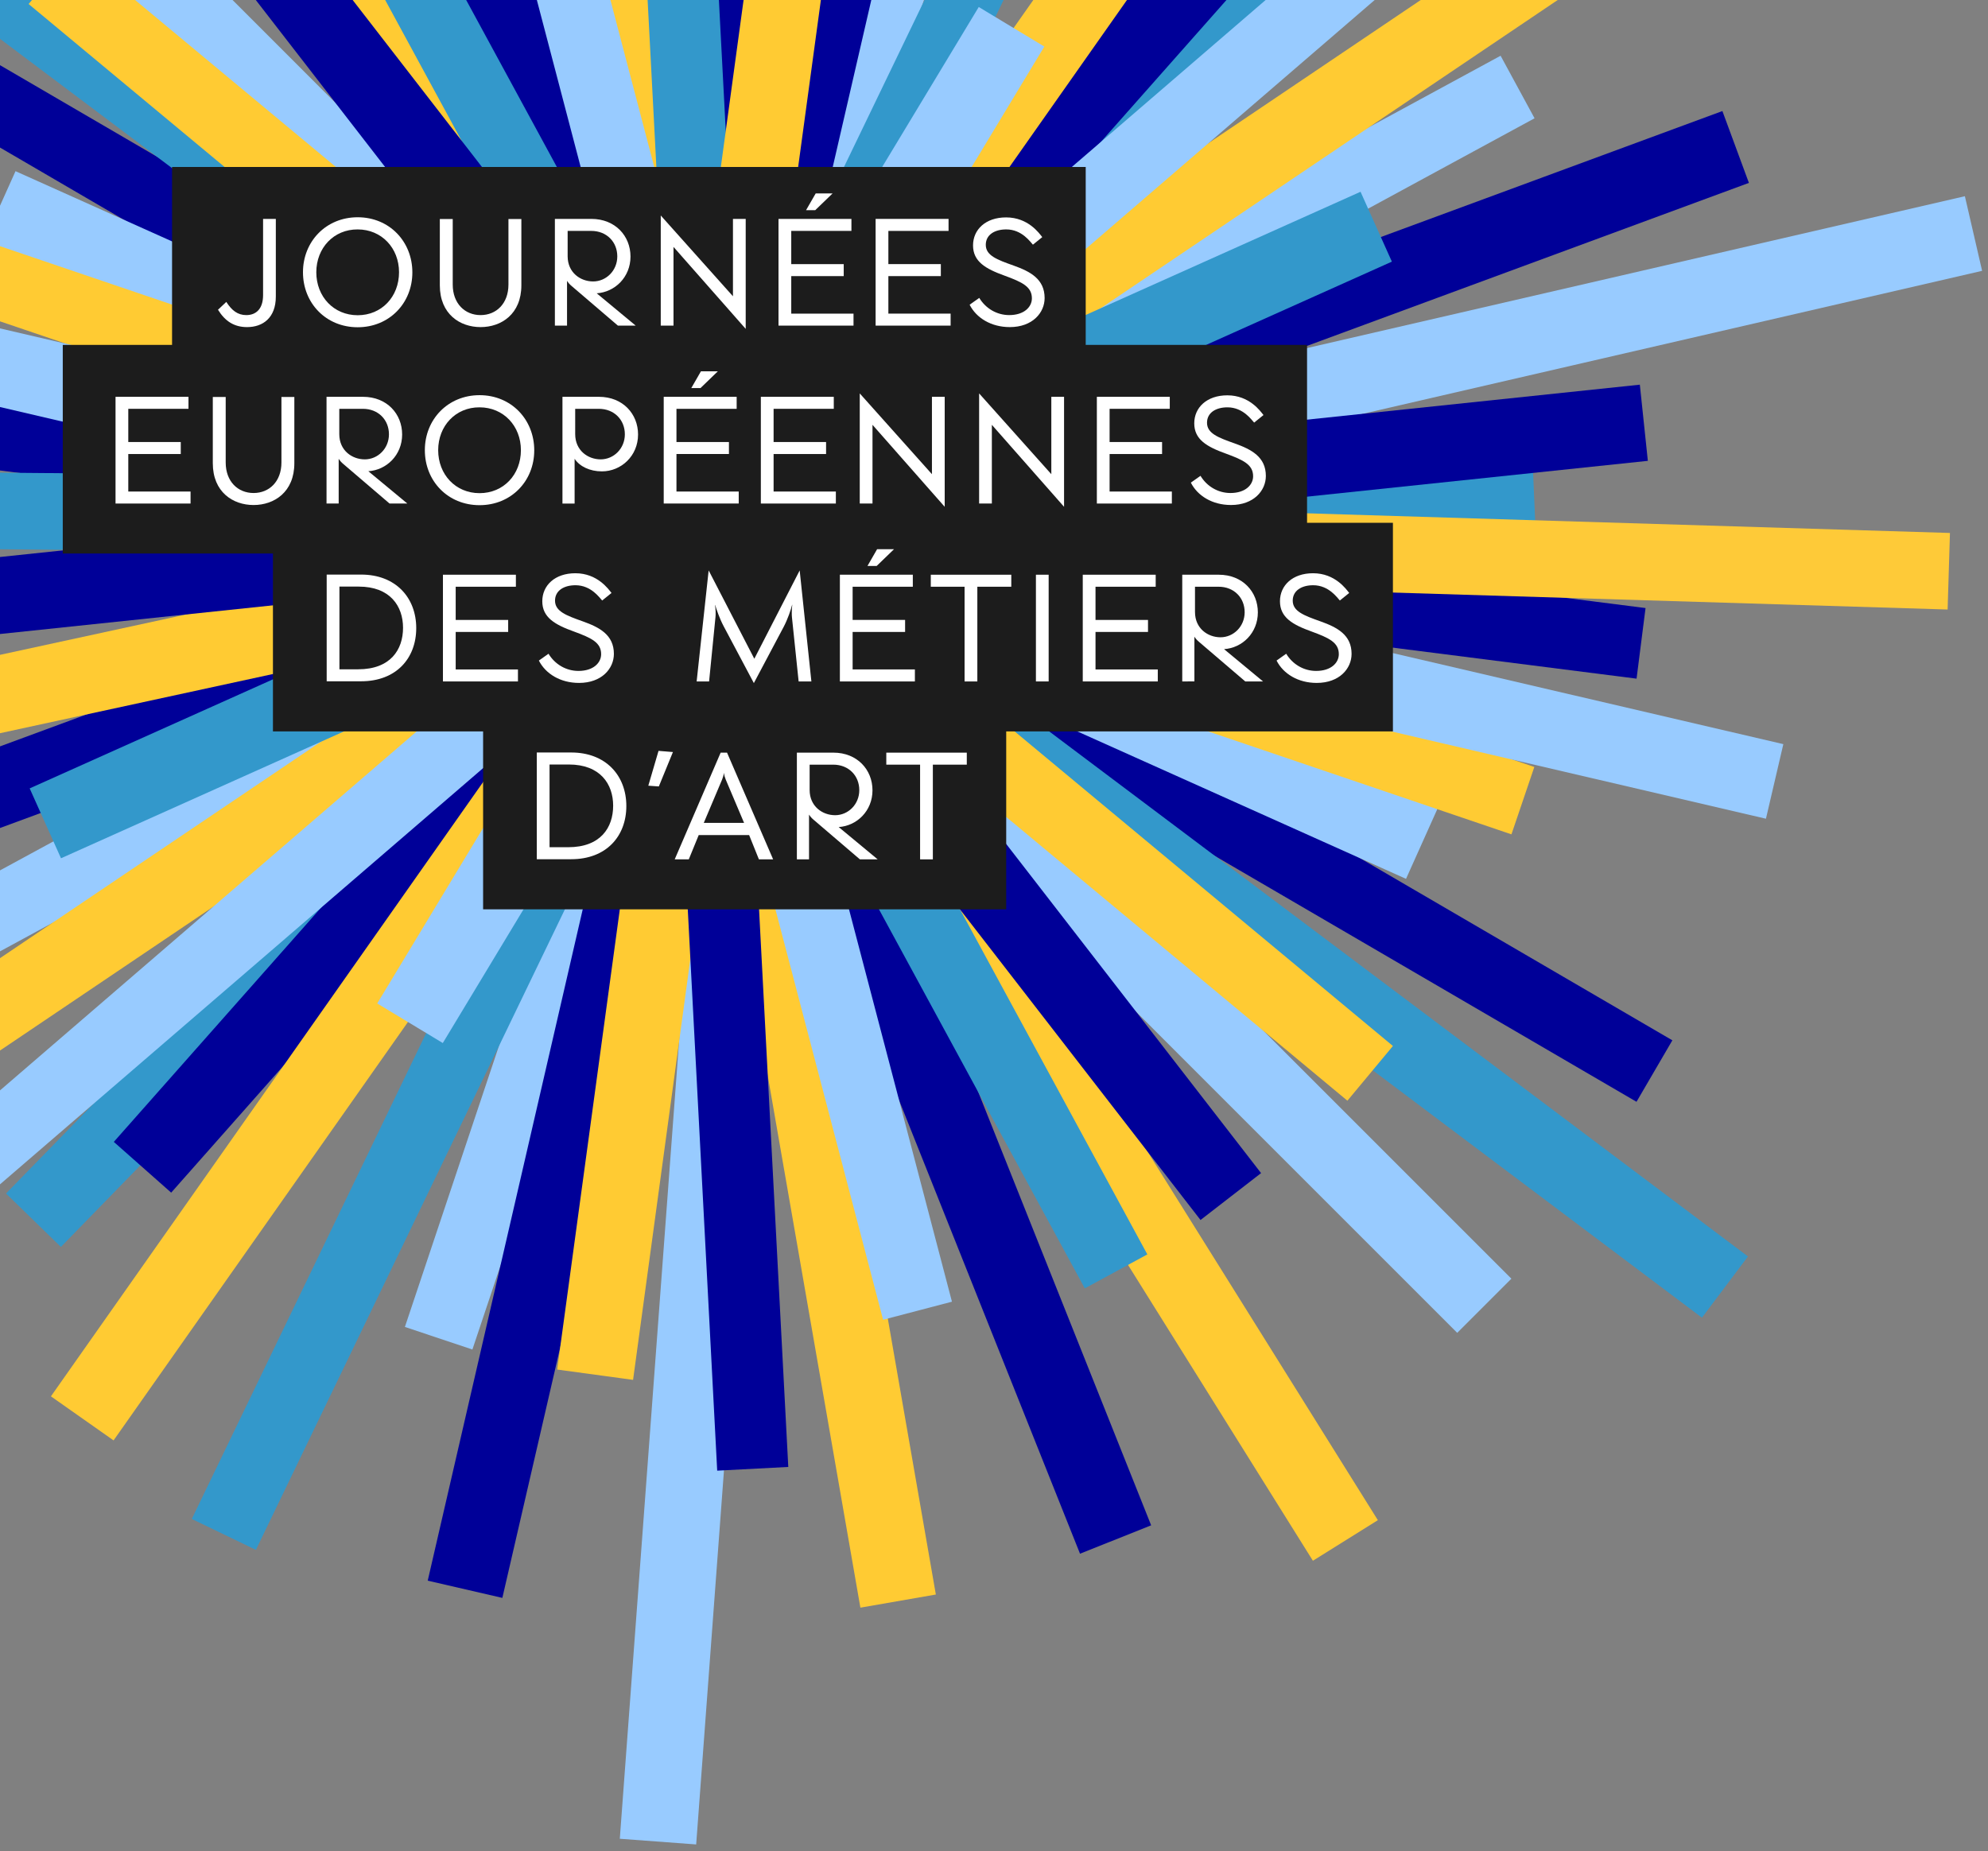
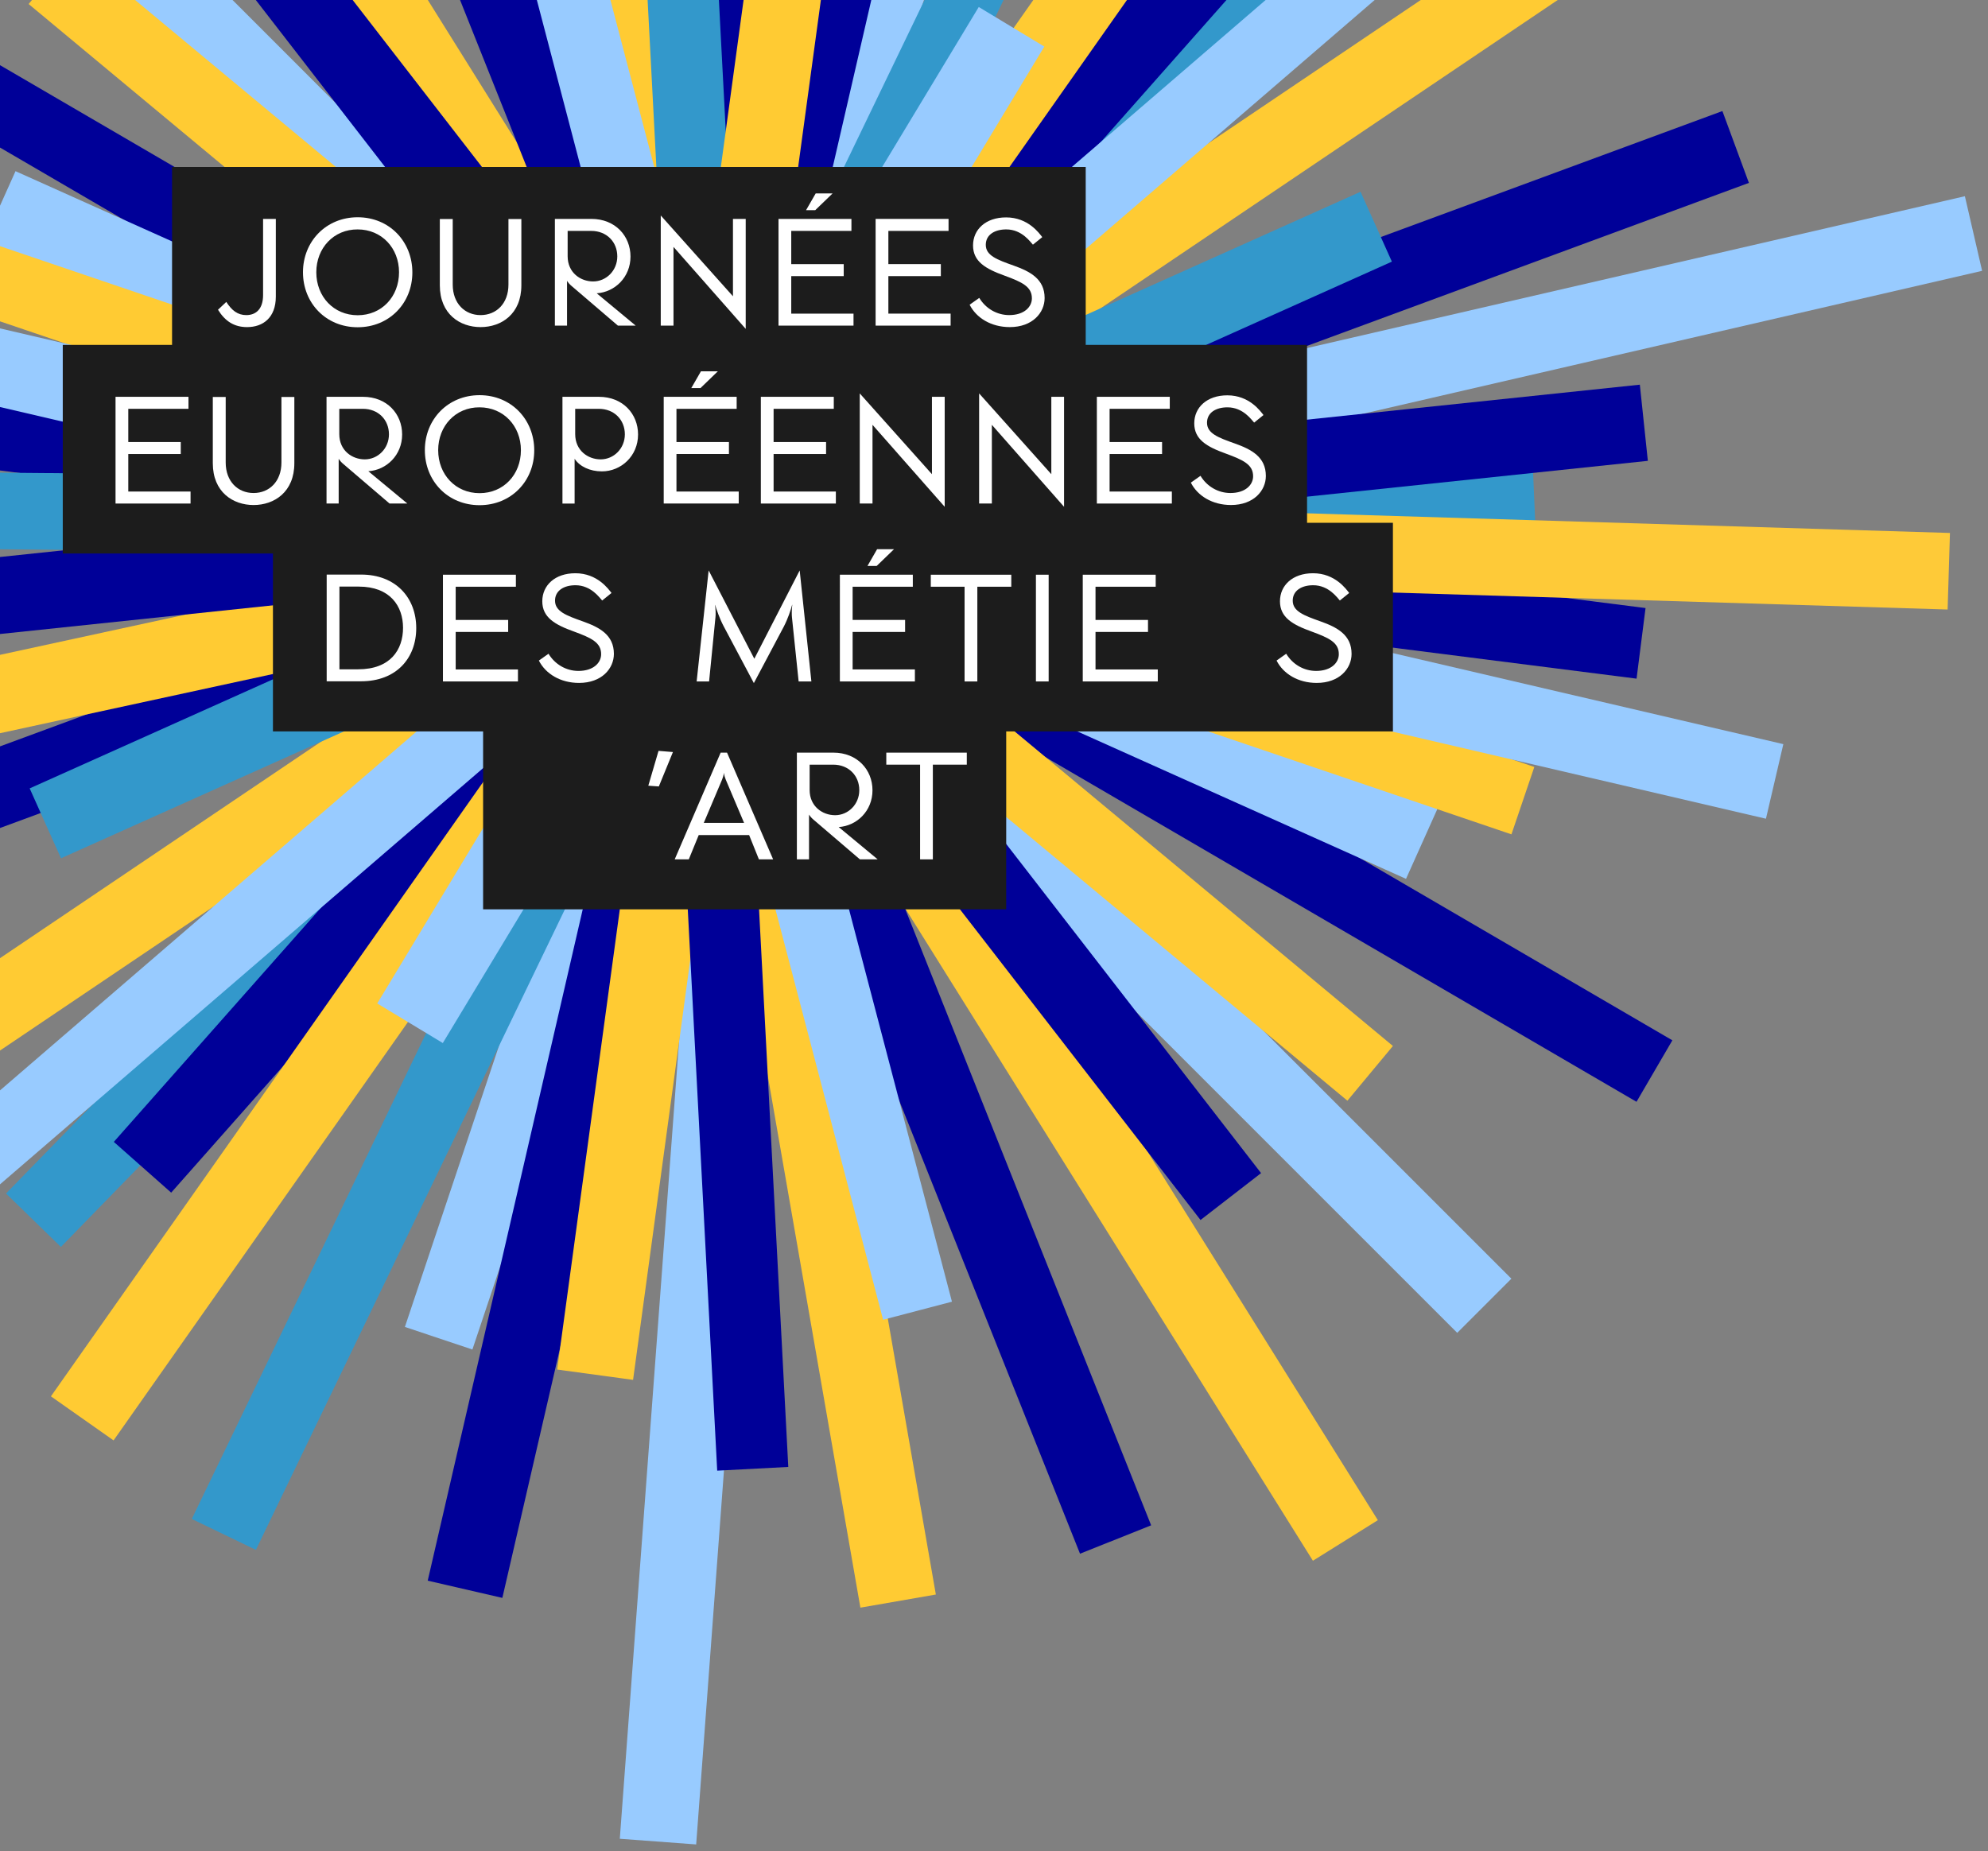
<svg xmlns="http://www.w3.org/2000/svg" version="1.1" id="Calque_1" x="0px" y="0px" width="204px" height="190px" viewBox="0 0 204 190" enable-background="new 0 0 204 190" xml:space="preserve">
  <rect x="0" y="0" width="204" height="190" fill="#808080" stroke="none" />
  <g>
    <line fill="none" stroke="#98CBFF" stroke-width="7.86" x1="202.512" y1="23.966" x2="38.432" y2="61.847" />
    <line fill="none" stroke="#98CBFF" stroke-width="7.86" x1="-6.215" y1="-24.521" x2="152.313" y2="134.009" />
    <line fill="none" stroke="#FFCB33" stroke-width="7.86" x1="13.534" y1="-41.183" x2="138.057" y2="158.095" />
    <line fill="none" stroke="#000098" stroke-width="7.86" x1="178.105" y1="15.083" x2="-32.232" y2="92.68" />
    <line fill="none" stroke="#98CBFF" stroke-width="7.304" x1="100.861" y1="-29.578" x2="45.012" y2="137.34" />
    <line fill="none" stroke="#3398CB" stroke-width="7.86" x1="142.441" y1="-17.467" x2="3.433" y2="125.229" />
    <line fill="none" stroke="#3398CB" stroke-width="7.304" x1="122.905" y1="-49.712" x2="22.97" y2="157.474" />
-     <line fill="none" stroke="#98CBFF" stroke-width="7.304" x1="155.728" y1="8.93" x2="-9.853" y2="98.831" />
    <g>
      <line fill="none" stroke="#000098" stroke-width="7.859" x1="72.936" y1="-73.875" x2="72.936" y2="83.036" />
      <line fill="none" stroke="#98CBFF" stroke-width="7.859" x1="78.352" y1="43.236" x2="67.52" y2="189" />
      <line fill="none" stroke="#000098" stroke-width="7.86" x1="27.972" y1="-58.823" x2="114.476" y2="157.998" />
    </g>
    <line fill="none" stroke="#000098" stroke-width="7.86" x1="14.622" y1="119.794" x2="131.252" y2="-12.032" />
    <line fill="none" stroke="#FFCB33" stroke-width="7.86" x1="53.712" y1="-56.555" x2="92.161" y2="164.317" />
    <line fill="none" stroke="#FFCB33" stroke-width="7.86" x1="137.433" y1="-37.804" x2="8.44" y2="145.565" />
    <line fill="none" stroke="#000098" stroke-width="7.304" x1="-23.897" y1="-3.021" x2="169.771" y2="109.921" />
    <line fill="none" stroke="#000098" stroke-width="7.86" x1="98.153" y1="-55.343" x2="47.72" y2="163.105" />
-     <line fill="none" stroke="#3398CB" stroke-width="7.304" x1="114.527" y1="130.48" x2="31.346" y2="-22.719" />
    <line fill="none" stroke="#000098" stroke-width="7.304" x1="-22.525" y1="41.737" x2="168.398" y2="66.026" />
    <line fill="none" stroke="#3398CB" stroke-width="7.304" x1="68.63" y1="-28.289" x2="74.295" y2="79.805" />
    <line fill="none" stroke="#FFCB33" stroke-width="7.86" x1="165.869" y1="-8.803" x2="-19.996" y2="116.563" />
    <g>
      <line fill="none" stroke="#3398CB" stroke-width="7.86" x1="-59.047" y1="51.924" x2="91.622" y2="53.24" />
    </g>
    <line fill="none" stroke="#98CBFF" stroke-width="7.304" x1="55.075" y1="-14.447" x2="94.153" y2="134.517" />
    <line fill="none" stroke="#98CBFF" stroke-width="7.304" x1="171.561" y1="-31.099" x2="-25.688" y2="138.861" />
    <line fill="none" stroke="#FFCB33" stroke-width="7.86" x1="84.804" y1="-33.322" x2="61.069" y2="141.084" />
    <line fill="none" stroke="#FFCB33" stroke-width="7.86" x1="119.247" y1="45.364" x2="-36.288" y2="79.097" />
-     <line fill="none" stroke="#3398CB" stroke-width="7.86" x1="177.008" y1="132.089" x2="-31.133" y2="-24.327" />
    <line fill="none" stroke="#000098" stroke-width="7.86" x1="19.575" y1="-15.037" x2="126.299" y2="122.8" />
    <line fill="none" stroke="#3398CB" stroke-width="7.86" x1="4.652" y1="84.497" x2="141.221" y2="23.266" />
    <line fill="none" stroke="#3398CB" stroke-width="7.86" x1="63.535" y1="54.445" x2="157.399" y2="50.368" />
    <line fill="none" stroke="#98CBFF" stroke-width="7.86" x1="103.8" y1="2.749" x2="42.074" y2="105.014" />
    <line fill="none" stroke="#FFCB33" stroke-width="7.304" x1="5.273" y1="-2.395" x2="140.6" y2="110.156" />
    <g>
      <line fill="none" stroke="#FECA38" stroke-width="7.86" x1="44.047" y1="53.861" x2="199.976" y2="58.625" />
    </g>
    <line fill="none" stroke="#000098" stroke-width="7.304" x1="73.049" y1="70.715" x2="77.243" y2="150.74" />
    <line fill="none" stroke="#000098" stroke-width="7.86" x1="-22.811" y1="63.513" x2="168.684" y2="43.387" />
    <line fill="none" stroke="#98CBFF" stroke-width="7.86" x1="-0.017" y1="21.153" x2="145.889" y2="86.609" />
    <line fill="#3398CB" x1="-10.399" y1="25.592" x2="156.272" y2="82.17" />
    <line fill="none" stroke="#FFCB33" stroke-width="7.304" x1="-10.399" y1="25.592" x2="156.272" y2="82.17" />
    <line fill="#FFCB33" x1="182.106" y1="80.197" x2="-36.232" y2="29.289" />
    <line fill="none" stroke="#98CBFF" stroke-width="7.86" x1="182.106" y1="80.197" x2="-36.232" y2="29.289" />
    <polygon fill="#1C1C1C" points="142.935,53.654 134.124,53.654 134.124,35.396 111.411,35.396 111.411,17.136 17.656,17.136    17.656,35.396 6.441,35.396 6.441,56.804 28.008,56.804 28.008,75.063 49.574,75.063 49.574,93.322 103.253,93.322 103.253,75.063    142.935,75.063  " />
    <g>
      <g>
        <path fill="#FFFFFF" d="M22.37,31.789l0.853-0.805c0.563,0.882,1.171,1.354,2.053,1.354c0.959,0,1.72-0.593,1.72-2.054v-7.819     h1.308v7.972c0,2.175-1.324,3.133-2.951,3.133C24.043,33.57,23.101,32.977,22.37,31.789" />
        <path fill="#FFFFFF" d="M40.947,27.941c0-2.48-1.78-4.396-4.244-4.396c-2.45-0.015-4.245,1.901-4.245,4.396     c0,2.51,1.795,4.411,4.245,4.411C39.167,32.353,40.947,30.451,40.947,27.941 M31.09,27.941c0-3.164,2.372-5.644,5.613-5.644     c3.255,0,5.612,2.495,5.612,5.659s-2.373,5.629-5.612,5.629C33.447,33.585,31.09,31.105,31.09,27.941" />
        <path fill="#FFFFFF" d="M45.133,29.28v-6.8h1.324v6.724c0,1.947,1.247,3.134,2.859,3.134c1.612,0,2.859-1.187,2.859-3.134V22.48     H53.5v6.8c0,2.952-2.053,4.29-4.183,4.29S45.133,32.231,45.133,29.28" />
        <path fill="#FFFFFF" d="M58.249,26.298c0,1.673,1.308,2.586,2.616,2.586c1.339,0,2.479-1.11,2.479-2.571     c0-1.476-1.08-2.616-2.676-2.616h-2.419V26.298z M56.94,33.418V22.465h3.742c2.465,0,4.017,1.765,4.017,3.864     c0,2.114-1.597,3.651-3.468,3.772l4,3.316h-1.826l-4.746-4.063c-0.183-0.151-0.35-0.334-0.472-0.532v4.594H56.94z" />
      </g>
      <polygon fill="#FFFFFF" points="67.804,22.115 75.213,30.406 75.213,22.465 76.521,22.465 76.521,33.752 69.112,25.34     69.112,33.418 67.804,33.418   " />
      <path fill="#FFFFFF" d="M85.438,19.849l-1.78,1.719h-0.943l0.989-1.719H85.438z M79.886,22.465h7.484v1.233h-6.175v3.407h5.384    v1.232h-5.384v3.849h6.389v1.232h-7.697V22.465z" />
      <polygon fill="#FFFFFF" points="89.852,22.465 97.336,22.465 97.336,23.698 91.161,23.698 91.161,27.105 96.545,27.105     96.545,28.337 91.161,28.337 91.161,32.186 97.549,32.186 97.549,33.418 89.852,33.418   " />
      <g>
        <path fill="#FFFFFF" d="M99.499,31.272l0.989-0.699c0.653,1.079,1.794,1.764,3.073,1.764c1.536,0,2.327-0.837,2.327-1.718     c0-1.188-0.974-1.659-2.8-2.328c-1.947-0.701-3.239-1.445-3.239-3.104c0-1.629,1.292-2.875,3.392-2.875     c2.268,0,3.393,1.627,3.712,2.023l-0.959,0.776c-0.242-0.244-1.11-1.567-2.737-1.567c-1.187,0-2.1,0.547-2.1,1.582     c0,1.095,1.142,1.521,2.86,2.13c1.704,0.608,3.178,1.385,3.178,3.332c0,1.506-1.246,2.982-3.573,2.982     C101.705,33.57,100.184,32.627,99.499,31.272" />
      </g>
      <polygon fill="#FFFFFF" points="11.856,40.724 19.34,40.724 19.34,41.956 13.164,41.956 13.164,45.364 18.549,45.364     18.549,46.596 13.164,46.596 13.164,50.445 19.554,50.445 19.554,51.677 11.856,51.677   " />
      <g>
        <path fill="#FFFFFF" d="M21.837,47.539v-6.799h1.323v6.724c0,1.948,1.248,3.133,2.861,3.133s2.859-1.186,2.859-3.133v-6.724     h1.324v6.799c0,2.952-2.054,4.291-4.184,4.291C23.891,51.829,21.837,50.491,21.837,47.539" />
        <path fill="#FFFFFF" d="M34.816,44.557c0,1.674,1.309,2.587,2.617,2.587c1.339,0,2.479-1.111,2.479-2.571     c0-1.476-1.08-2.617-2.677-2.617h-2.419V44.557z M33.507,51.677V40.724h3.743c2.465,0,4.016,1.765,4.016,3.864     c0,2.114-1.597,3.651-3.469,3.773l4.001,3.315h-1.826l-4.747-4.062c-0.182-0.151-0.349-0.334-0.471-0.532v4.594H33.507z" />
        <path fill="#FFFFFF" d="M53.453,46.2c0-2.48-1.78-4.396-4.244-4.396c-2.449-0.016-4.245,1.901-4.245,4.396     c0,2.51,1.796,4.412,4.245,4.412C51.673,50.612,53.453,48.71,53.453,46.2 M43.596,46.2c0-3.163,2.373-5.644,5.613-5.644     c3.255,0,5.613,2.496,5.613,5.66c0,3.165-2.373,5.629-5.613,5.629C45.954,51.845,43.596,49.365,43.596,46.2" />
        <path fill="#FFFFFF" d="M59.024,44.557c0,1.674,1.308,2.587,2.616,2.587c1.338,0,2.48-1.11,2.48-2.571     c0-1.476-1.08-2.617-2.678-2.617h-2.418V44.557z M57.716,40.724h3.742c2.465,0,4.017,1.765,4.017,3.865     c0,2.205-1.735,3.787-3.712,3.787c-1.232,0-2.282-0.501-2.799-1.292v4.594h-1.247V40.724z" />
      </g>
      <path fill="#FFFFFF" d="M73.661,38.107l-1.779,1.719h-0.944l0.989-1.719H73.661z M68.109,40.724h7.484v1.232h-6.177v3.408h5.385    v1.232h-5.385v3.849h6.389v1.231h-7.697V40.724z" />
      <polygon fill="#FFFFFF" points="78.075,40.724 85.559,40.724 85.559,41.956 79.383,41.956 79.383,45.364 84.768,45.364     84.768,46.596 79.383,46.596 79.383,50.445 85.772,50.445 85.772,51.677 78.075,51.677   " />
      <polygon fill="#FFFFFF" points="88.224,40.375 95.632,48.665 95.632,40.724 96.941,40.724 96.941,52.012 89.532,43.599     89.532,51.677 88.224,51.677   " />
      <polygon fill="#FFFFFF" points="100.473,40.375 107.882,48.665 107.882,40.724 109.189,40.724 109.189,52.012 101.78,43.599     101.78,51.677 100.473,51.677   " />
      <polygon fill="#FFFFFF" points="112.555,40.724 120.037,40.724 120.037,41.956 113.862,41.956 113.862,45.364 119.247,45.364     119.247,46.596 113.862,46.596 113.862,50.445 120.251,50.445 120.251,51.677 112.555,51.677   " />
      <g>
        <path fill="#FFFFFF" d="M122.2,49.532l0.989-0.7c0.653,1.08,1.795,1.765,3.073,1.765c1.536,0,2.327-0.836,2.327-1.718     c0-1.188-0.973-1.659-2.8-2.328c-1.947-0.7-3.24-1.445-3.24-3.104c0-1.628,1.293-2.875,3.394-2.875     c2.268,0,3.393,1.627,3.711,2.024l-0.959,0.775c-0.242-0.244-1.109-1.567-2.737-1.567c-1.188,0-2.099,0.547-2.099,1.582     c0,1.095,1.141,1.521,2.859,2.13c1.704,0.607,3.179,1.384,3.179,3.331c0,1.506-1.247,2.981-3.575,2.981     C124.406,51.829,122.885,50.887,122.2,49.532" />
        <path fill="#FFFFFF" d="M36.749,68.689c3.316,0,4.609-2.009,4.609-4.259c0-2.222-1.323-4.229-4.548-4.229h-1.979v8.489H36.749z      M33.523,58.968h3.53c3.574,0,5.659,2.388,5.659,5.492c0,3.102-2.054,5.459-5.659,5.459h-3.53V58.968z" />
      </g>
      <polygon fill="#FFFFFF" points="45.453,58.982 52.938,58.982 52.938,60.215 46.761,60.215 46.761,63.623 52.146,63.623     52.146,64.855 46.761,64.855 46.761,68.705 53.15,68.705 53.15,69.936 45.453,69.936   " />
      <g>
        <path fill="#FFFFFF" d="M55.297,67.792l0.989-0.7c0.654,1.08,1.795,1.764,3.072,1.764c1.537,0,2.328-0.837,2.328-1.719     c0-1.187-0.974-1.658-2.799-2.327c-1.947-0.7-3.24-1.444-3.24-3.104c0-1.627,1.293-2.875,3.392-2.875     c2.267,0,3.392,1.627,3.712,2.023l-0.958,0.775c-0.243-0.243-1.111-1.567-2.739-1.567c-1.187,0-2.1,0.548-2.1,1.582     c0,1.095,1.142,1.521,2.86,2.13c1.703,0.607,3.18,1.384,3.18,3.332c0,1.506-1.248,2.981-3.575,2.981     C57.503,70.088,55.982,69.146,55.297,67.792" />
        <path fill="#FFFFFF" d="M82.06,58.542l1.201,11.395h-1.308l-0.685-6.572c-0.031-0.259-0.031-0.791,0.031-1.294h-0.016     c-0.122,0.503-0.441,1.445-0.852,2.237l-3.073,5.796l-3.103-5.842c-0.411-0.776-0.746-1.75-0.867-2.175h-0.015     c0.076,0.501,0.076,1.004,0.045,1.262l-0.654,6.587h-1.277l1.232-11.395l4.686,9.066L82.06,58.542z" />
      </g>
      <path fill="#FFFFFF" d="M91.738,56.366l-1.78,1.719h-0.943l0.988-1.719H91.738z M86.185,58.982h7.485v1.233h-6.177v3.407h5.385    v1.233h-5.385v3.849h6.39v1.231h-7.698V58.982z" />
      <polygon fill="#FFFFFF" points="98.981,60.215 95.514,60.215 95.514,58.983 103.774,58.983 103.774,60.215 100.29,60.215     100.29,69.937 98.981,69.937   " />
      <rect x="106.302" y="58.982" fill="#FFFFFF" width="1.307" height="10.953" />
      <polygon fill="#FFFFFF" points="111.108,58.982 118.593,58.982 118.593,60.215 112.417,60.215 112.417,63.623 117.803,63.623     117.803,64.855 112.417,64.855 112.417,68.705 118.807,68.705 118.807,69.936 111.108,69.936   " />
      <g>
-         <path fill="#FFFFFF" d="M122.626,62.817c0,1.673,1.309,2.586,2.616,2.586c1.34,0,2.48-1.111,2.48-2.572     c0-1.476-1.08-2.616-2.677-2.616h-2.42V62.817z M121.318,69.936V58.982h3.742c2.465,0,4.016,1.765,4.016,3.864     c0,2.115-1.597,3.652-3.468,3.774l4,3.315h-1.824l-4.747-4.062c-0.184-0.152-0.35-0.334-0.472-0.532v4.593H121.318z" />
        <path fill="#FFFFFF" d="M130.996,67.792l0.989-0.7c0.652,1.08,1.795,1.764,3.072,1.764c1.536,0,2.327-0.837,2.327-1.719     c0-1.187-0.973-1.658-2.799-2.327c-1.948-0.7-3.241-1.444-3.241-3.104c0-1.627,1.293-2.875,3.394-2.875     c2.268,0,3.393,1.627,3.711,2.023l-0.958,0.775c-0.243-0.243-1.109-1.567-2.738-1.567c-1.186,0-2.099,0.548-2.099,1.582     c0,1.095,1.141,1.521,2.858,2.13c1.705,0.607,3.181,1.384,3.181,3.332c0,1.506-1.248,2.981-3.576,2.981     C133.2,70.088,131.68,69.146,130.996,67.792" />
-         <path fill="#FFFFFF" d="M58.31,86.948c3.316,0,4.609-2.009,4.609-4.26c0-2.222-1.323-4.229-4.549-4.229h-1.978v8.489H58.31z      M55.084,77.227h3.529c3.575,0,5.659,2.389,5.659,5.493c0,3.102-2.054,5.46-5.659,5.46h-3.529V77.227z" />
      </g>
      <polygon fill="#FFFFFF" points="67.576,77.06 69.053,77.181 67.607,80.711 66.527,80.635   " />
      <g>
        <path fill="#FFFFFF" d="M72.217,84.453h4.138l-1.887-4.457c-0.076-0.183-0.152-0.427-0.183-0.685     c-0.03,0.258-0.106,0.502-0.183,0.685L72.217,84.453z M76.872,85.7h-5.172l-1.02,2.495h-1.445l4.716-10.953h0.654l4.731,10.953     h-1.46L76.872,85.7z" />
        <path fill="#FFFFFF" d="M83.081,81.077c0,1.672,1.309,2.586,2.616,2.586c1.339,0,2.48-1.111,2.48-2.572     c0-1.476-1.08-2.616-2.677-2.616h-2.419V81.077z M81.772,88.195V77.242h3.743c2.464,0,4.016,1.765,4.016,3.864     c0,2.115-1.598,3.652-3.469,3.773l4.001,3.315h-1.825l-4.748-4.062c-0.182-0.151-0.349-0.334-0.471-0.532v4.594H81.772z" />
      </g>
      <polygon fill="#FFFFFF" points="94.416,78.475 90.948,78.475 90.948,77.243 99.208,77.243 99.208,78.475 95.725,78.475     95.725,88.195 94.416,88.195   " />
    </g>
  </g>
</svg>